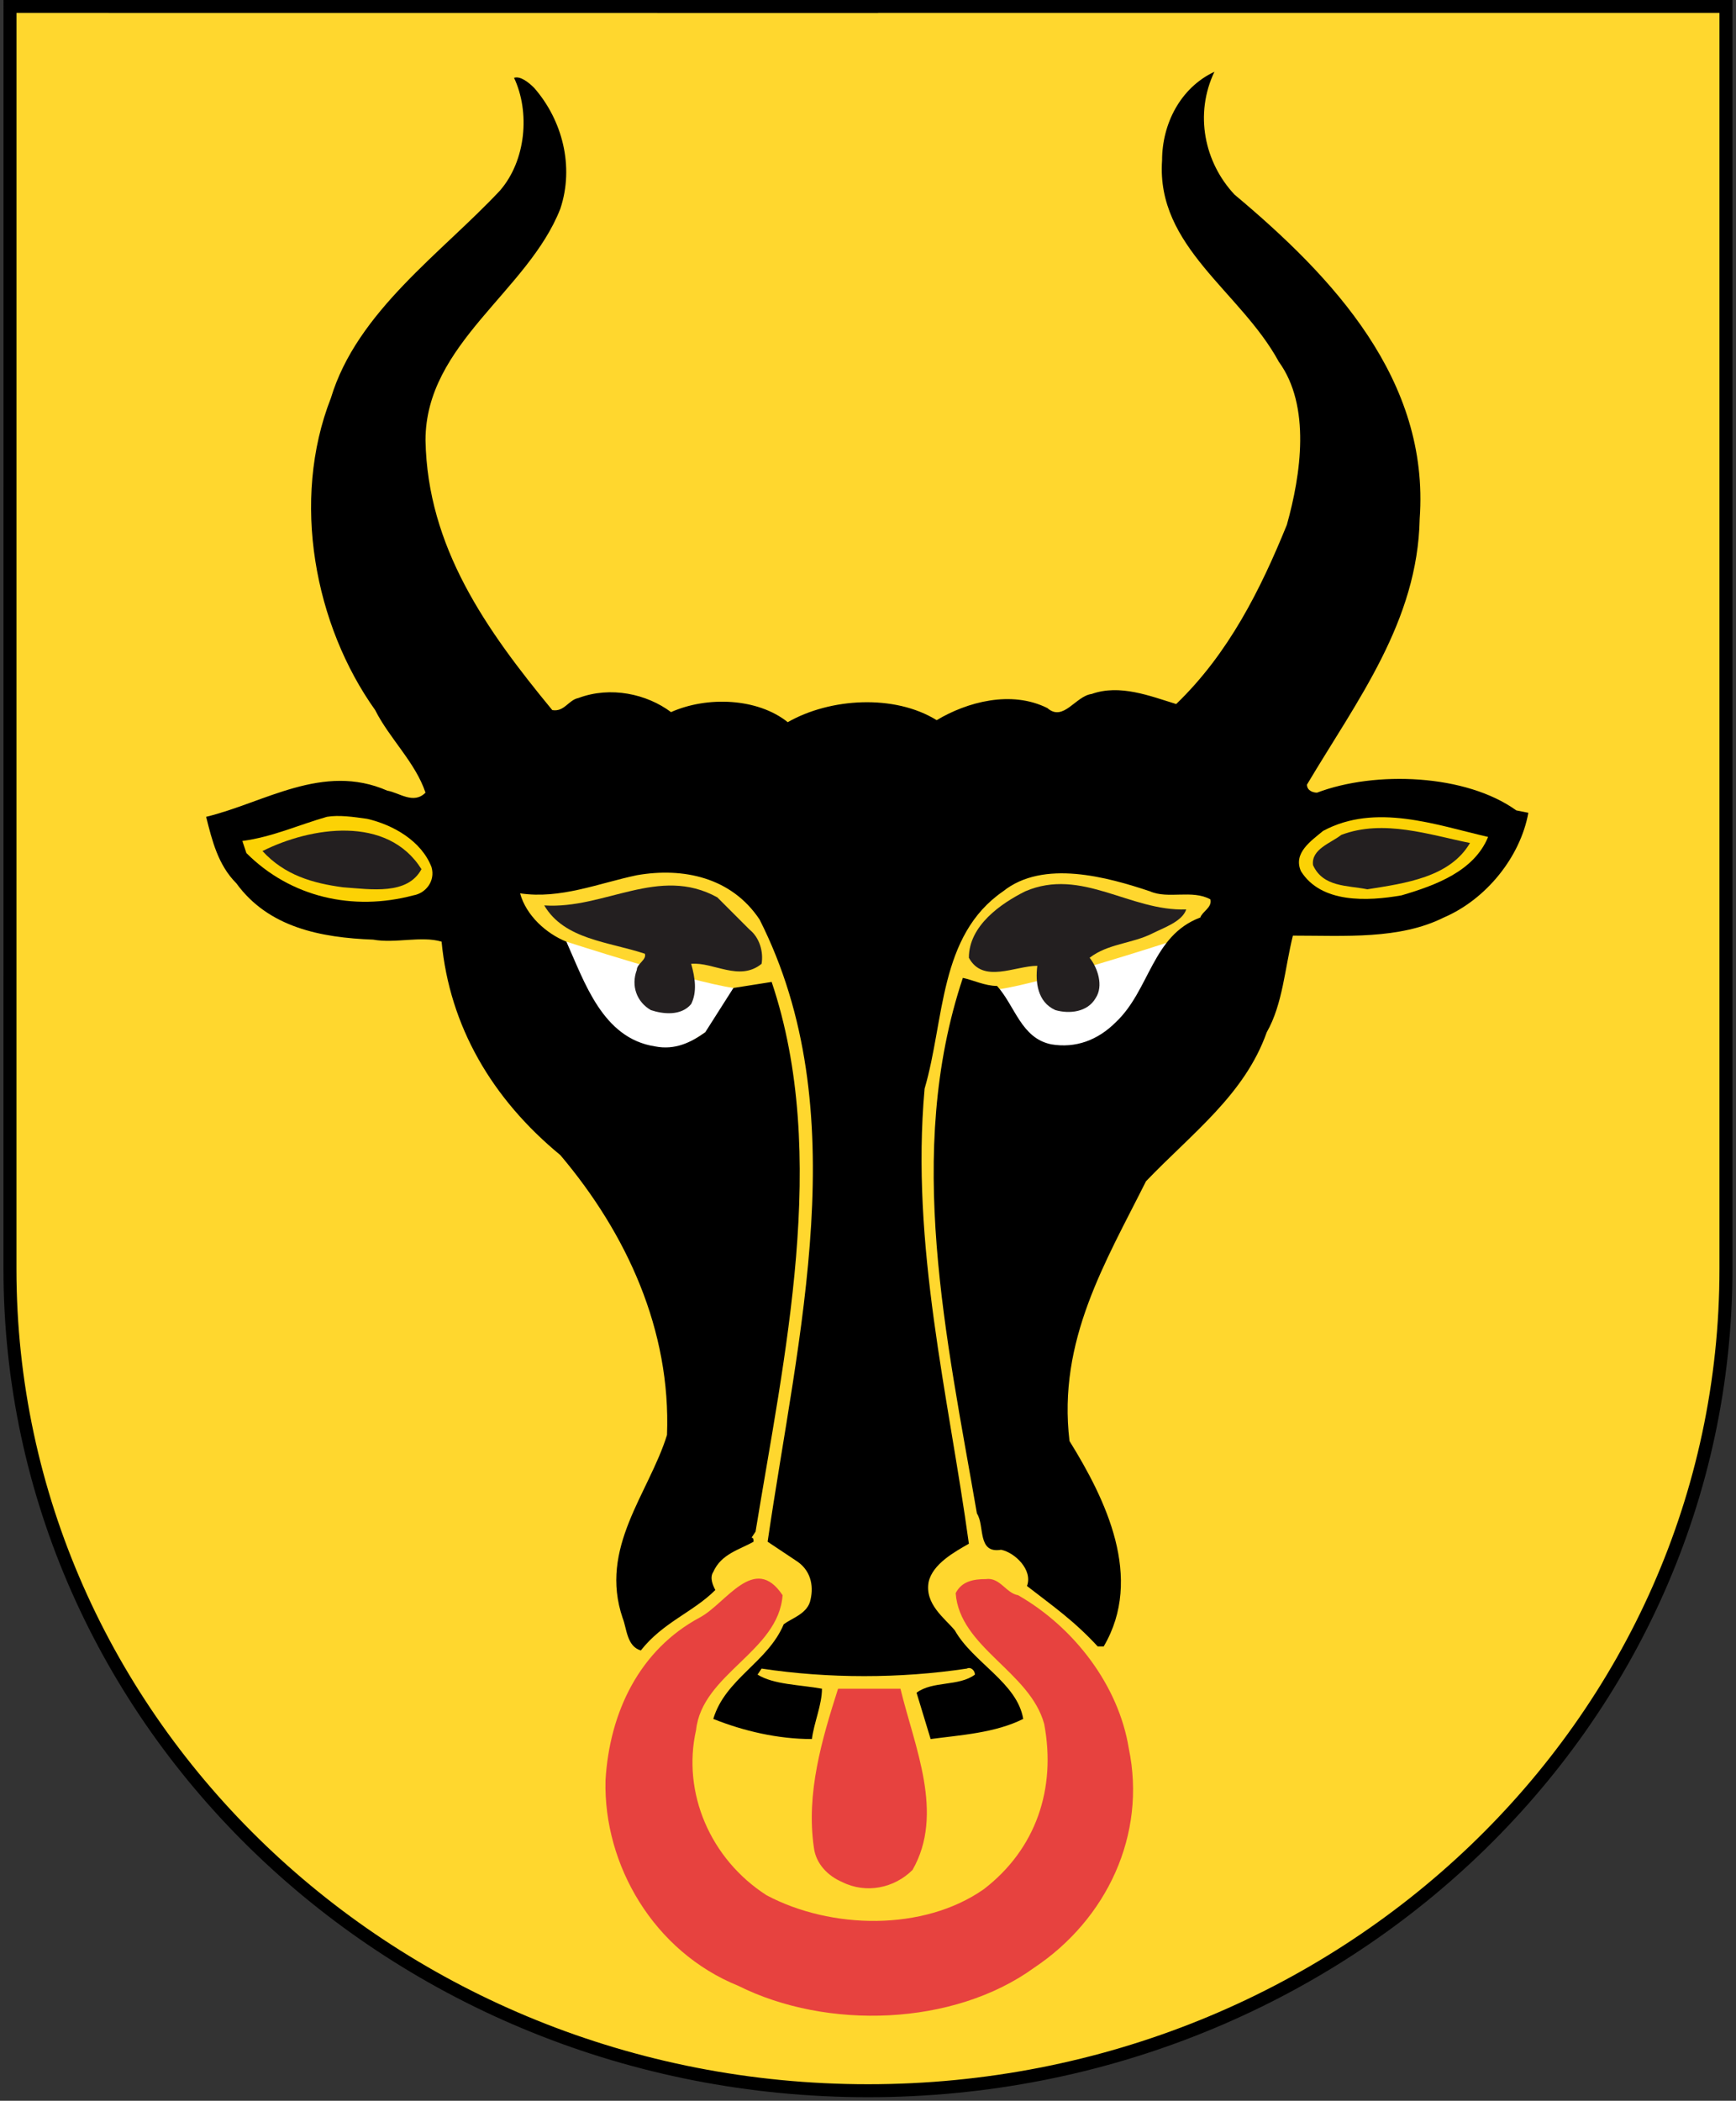
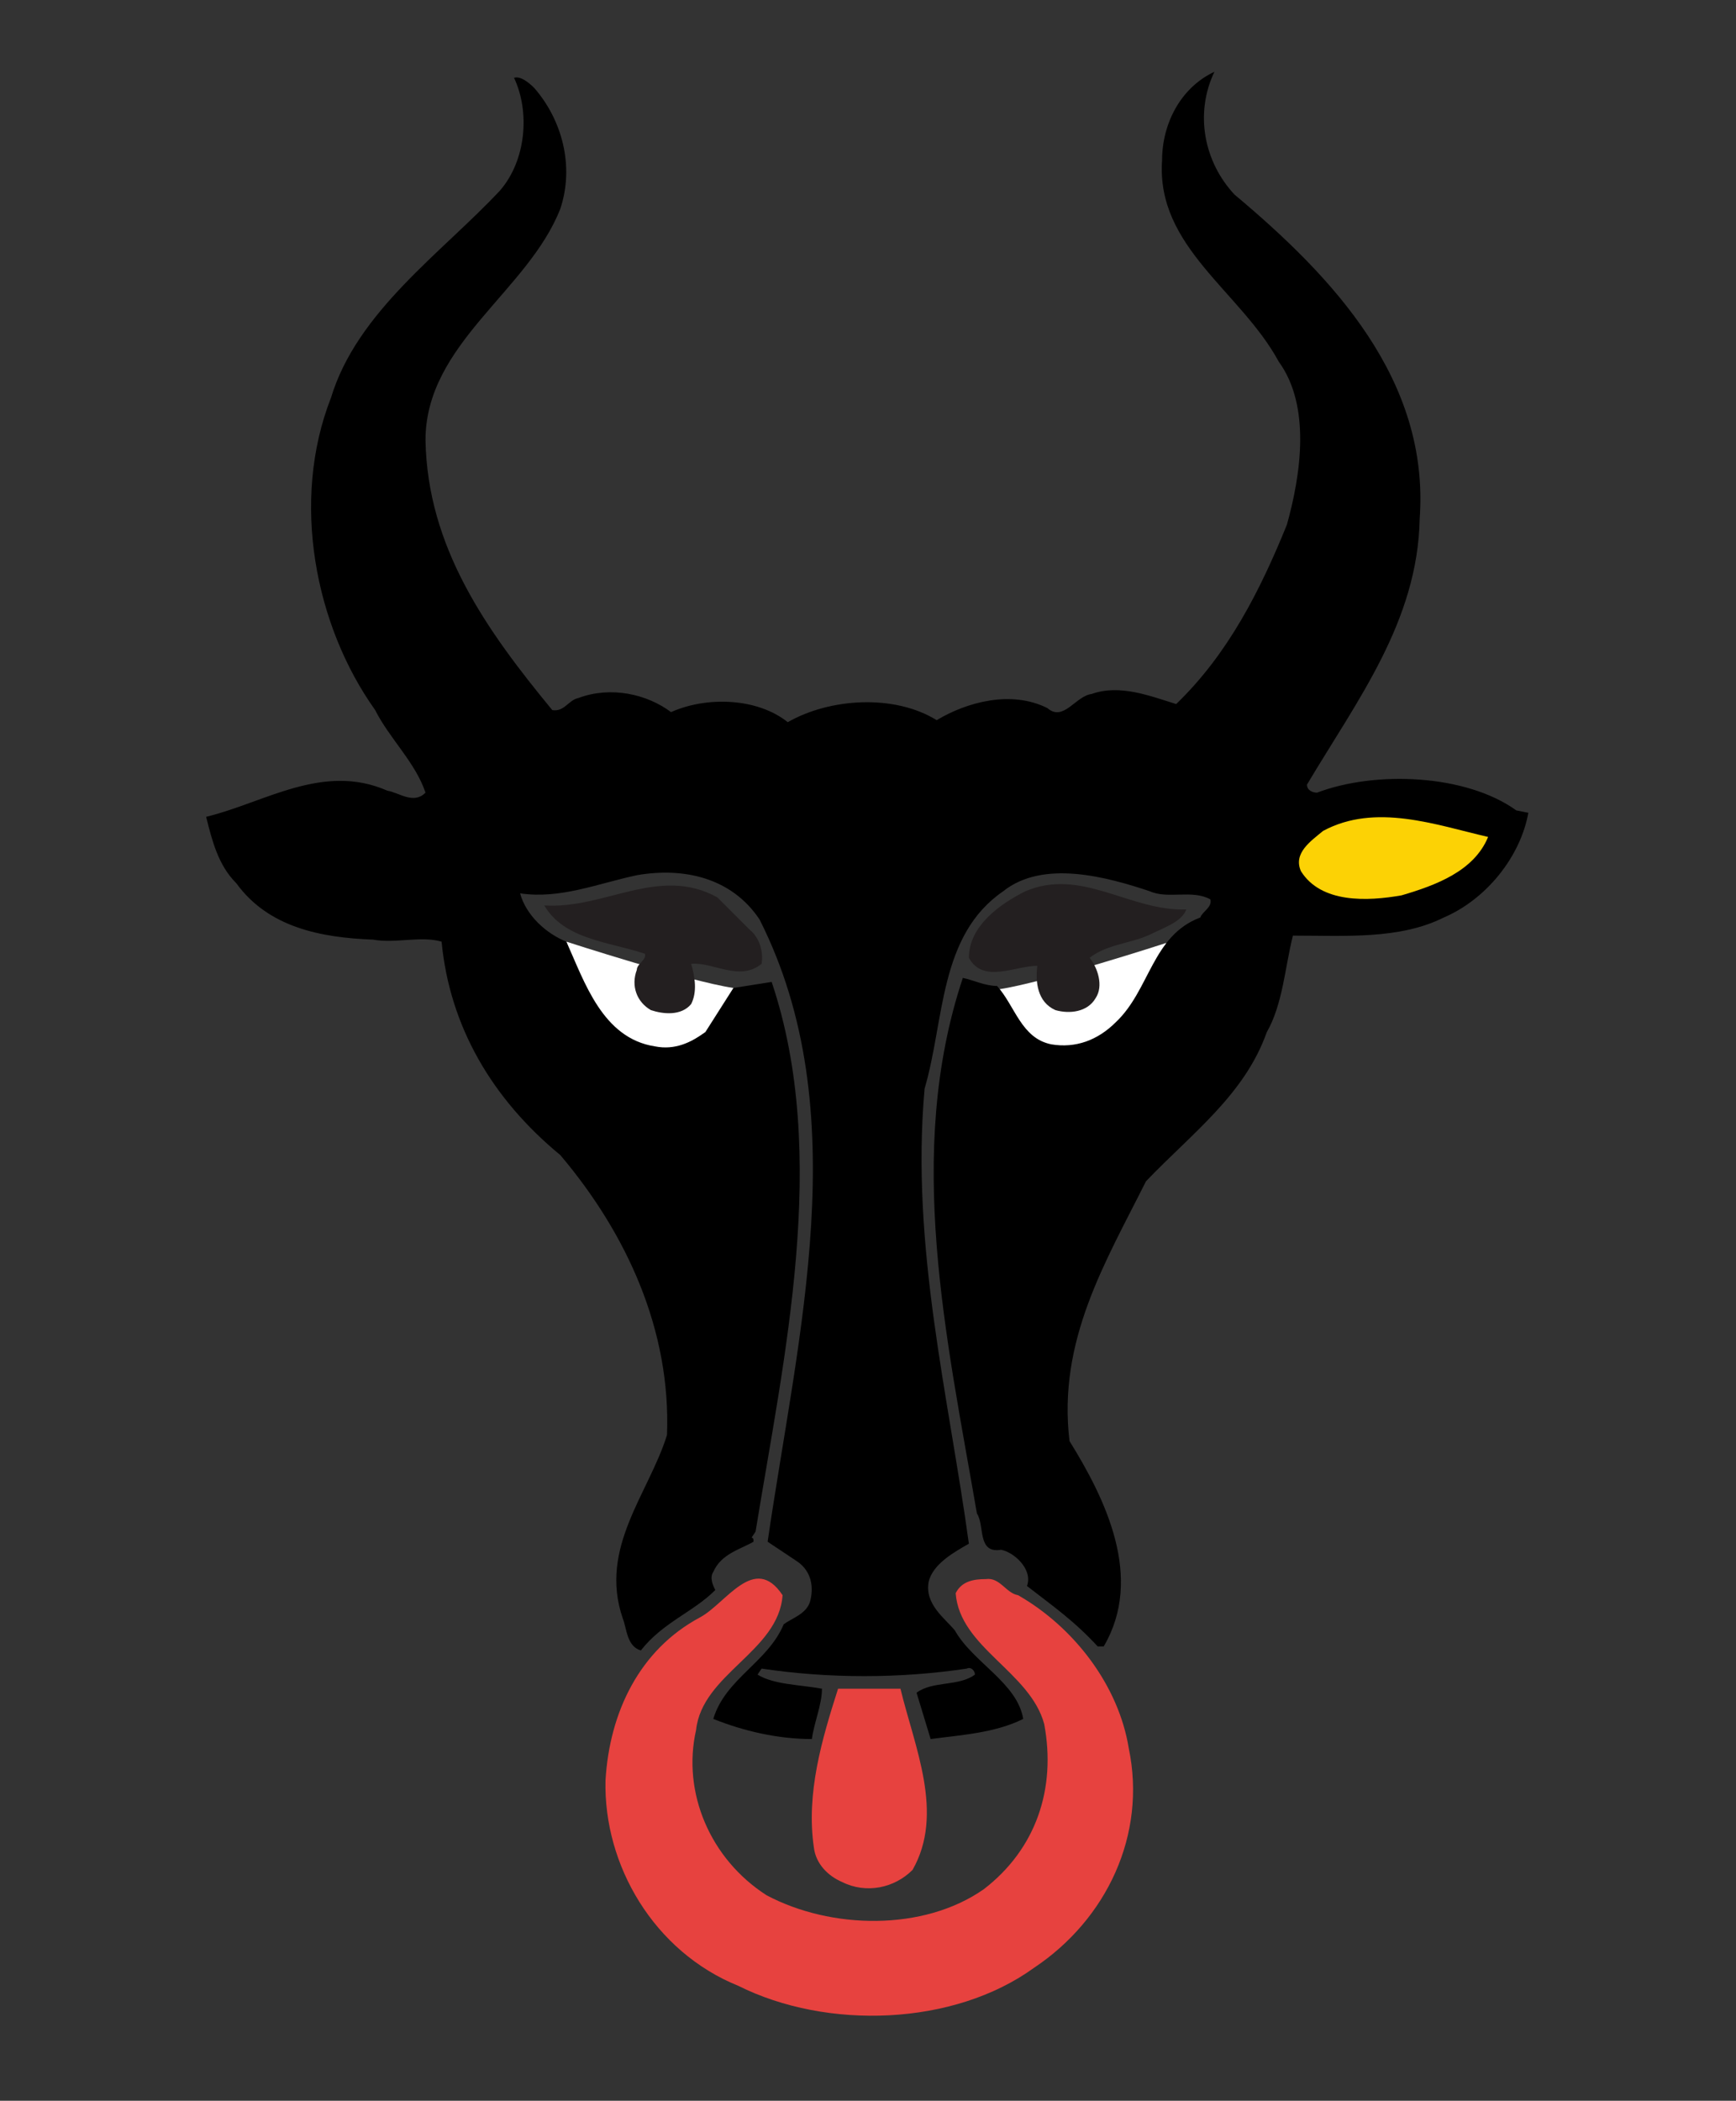
<svg xmlns="http://www.w3.org/2000/svg" xmlns:ns1="http://sodipodi.sourceforge.net/DTD/sodipodi-0.dtd" xmlns:ns2="http://www.inkscape.org/namespaces/inkscape" viewBox="0 0 1900 2298" version="1.1" id="svg911" ns1:docname="Wappen_Uri_alt.svg" ns2:version="1.1.2 (0a00cf5339, 2022-02-04)">
  <rect x="0" y="0" width="1900" height="2298" fill="#333333" stroke="none" />
  <defs id="defs915" />
  <ns1:namedview id="namedview913" pagecolor="#ffffff" bordercolor="#666666" borderopacity="1.0" ns2:pageshadow="2" ns2:pageopacity="0.0" ns2:pagecheckerboard="0" showgrid="false" ns2:zoom="0.12031277" ns2:cx="-772.98528" ns2:cy="1147.0104" ns2:window-width="1551" ns2:window-height="991" ns2:window-x="26" ns2:window-y="23" ns2:window-maximized="0" ns2:current-layer="svg911" />
  <title id="title847">Wappen Uri</title>
-   <path d="m949.3 7.079h939.7v1381c0 497-420 899-939 899-518.6 0-939.1-402-939.1-899l0.04-1381 938.4 0.079z" fill="#ffd72e" id="path849" />
-   <path d="M 949.3,7 H 1889 v 1381 c 0,497 -420,899 -939,899 C 431.4,2287 10.9,1885 10.9,1388 L 10.94,7 949.34,7.079 Z" stroke="#000000" stroke-width="14.2" fill="none" id="path909" ns1:nodetypes="ccsscccc" />
  <path style="fill:#ffffff;fill-opacity:1;stroke:none;stroke-width:16.52px;stroke-linecap:butt;stroke-linejoin:miter;stroke-opacity:1" d="m 619.884,1030.066 c 0,0 25.276,86.333 65.32,105.347 40.044,19.014 56.35,15.055 86.662,-6.228 30.312,-21.283 26.709,-30.856 30.837,-48.467 -49.43,-7.314 -182.819,-50.652 -182.819,-50.652" id="path1184" ns1:nodetypes="czzcc" />
  <path style="fill:#ffffff;fill-opacity:1;stroke:none;stroke-width:16.52px;stroke-linecap:butt;stroke-linejoin:miter;stroke-opacity:1" d="m 1276.447,1031.458 c 0,0 -25.276,86.333 -65.32,105.347 -40.044,19.014 -56.35,15.055 -86.662,-6.228 -30.312,-21.283 -26.709,-30.856 -30.837,-48.467 49.429,-7.314 182.819,-50.652 182.819,-50.652" id="path1184-3" ns1:nodetypes="czzcc" />
  <path d="m 1329.133,78.517 c -22.026,46.255 -11.013,99.119 22.026,134.361 107.929,90.317 213.656,202.652 202.643,354.634 -2.203,112.335 -68.282,198.237 -123.348,290.748 0,6.608 6.608,8.811 11.004,8.811 63.885,-24.229 163.004,-20.247 218.07,19.401 l 13.207,2.626 c -8.802,48.449 -46.247,94.705 -92.502,114.528 -48.458,24.229 -107.929,19.833 -165.198,19.833 -8.81,35.242 -11.013,74.89 -28.634,105.727 -24.229,68.282 -81.498,110.114 -132.158,162.986 -44.062,88.106 -96.916,174.017 -83.7,284.149 39.639,63.868 81.498,149.779 37.445,224.651 h -6.608 c -26.432,-28.625 -49.372,-44.284 -77.368,-66.079 6.608,-17.612 -13.337,-36.67 -28.359,-39.639 -26.432,4.405 -17.63,-26.441 -26.432,-39.648 -33.04,-191.63 -79.295,-394.281 -15.418,-585.902 11.013,2.203 24.22,8.811 37.445,8.811 19.815,22.026 26.432,57.269 59.471,63.885 26.423,4.396 50.661,-4.414 70.484,-24.229 37.445,-35.251 39.648,-94.713 92.511,-114.546 2.203,-6.599 13.216,-11.004 11.013,-19.824 -19.824,-11.013 -46.255,0 -66.079,-8.802 -46.255,-15.418 -116.74,-35.251 -160.793,0 -70.484,48.458 -63.877,140.96 -85.912,215.859 -15.41,171.806 26.441,337.004 48.467,497.788 -15.427,8.819 -39.648,22.026 -44.053,41.859 -4.414,24.22 17.621,39.648 28.625,52.855 19.833,35.251 68.291,57.278 74.899,96.925 -30.837,15.418 -68.282,17.612 -101.321,22.026 L 1003.143,1851.65 c 17.621,-13.225 46.255,-6.625 63.877,-19.832 0,-4.405 -4.405,-8.819 -8.81,-6.599 -72.687,11.013 -151.982,11.013 -224.669,0 l -4.405,6.599 c 17.612,11.013 46.255,11.013 70.484,15.427 0,17.612 -8.811,37.445 -11.013,55.066 -37.445,0 -74.899,-8.819 -107.938,-22.026 13.225,-44.053 59.48,-61.674 77.101,-103.533 8.811,-6.599 24.229,-11.013 28.634,-24.22 4.405,-15.418 2.203,-33.04 -13.216,-44.053 l -33.04,-22.026 c 33.04,-226.889 96.916,-471.373 -8.811,-680.624 -30.837,-46.247 -83.709,-57.269 -134.361,-48.449 -41.85,8.811 -83.7,26.423 -127.753,19.824 6.608,24.22 28.634,44.053 50.661,52.863 19.824,44.053 39.648,105.718 96.916,114.528 22.026,4.405 39.648,-4.396 55.066,-15.41 l 30.837,-48.467 41.85,-6.599 c 63.877,189.427 13.216,411.885 -17.621,601.32 l -4.405,6.608 c 2.203,0 2.203,2.194 2.203,4.405 -15.418,8.802 -35.242,13.207 -44.062,33.04 -4.396,6.608 0,15.401 2.211,19.815 -24.229,24.238 -57.269,35.251 -81.498,66.079 -15.418,-4.414 -15.418,-24.22 -19.833,-35.233 -26.423,-77.092 28.643,-136.572 48.467,-200.458 4.405,-114.52 -44.053,-220.264 -116.74,-306.149 -74.89,-61.674 -121.145,-140.969 -129.964,-233.48 -22.018,-6.608 -50.652,2.203 -74.881,-2.211 -57.277,-2.194 -114.537,-13.216 -149.779,-61.665 -19.824,-19.833 -26.432,-46.255 -33.04,-72.687 63.877,-15.418 127.753,-59.471 198.237,-28.634 13.216,2.203 28.634,15.41 41.85,2.203 -11.013,-33.04 -39.647,-59.48 -55.066,-90.308 -66.079,-92.52 -92.52,-229.074 -48.458,-341.409 28.634,-94.722 121.136,-158.599 185.022,-226.881 28.634,-33.04 33.04,-85.903 15.418,-123.348 6.608,-2.203 15.418,4.405 22.026,11.013 30.828,35.242 44.053,85.912 28.634,132.167 -35.242,90.299 -147.577,147.568 -147.577,253.303 2.203,116.731 66.079,207.048 138.766,295.154 13.216,2.203 17.621,-11.013 28.634,-13.225 35.242,-13.216 74.89,-4.396 101.321,15.427 39.648,-17.621 94.713,-15.427 127.753,11.013 46.255,-26.44 116.731,-30.837 162.995,-2.203 33.04,-19.824 81.498,-33.04 121.145,-13.225 17.621,15.427 30.828,-13.207 48.458,-15.41 30.837,-11.022 63.877,2.203 92.511,11.004 57.269,-55.066 92.511,-125.542 121.136,-196.035 15.427,-55.066 26.441,-129.956 -8.802,-178.405 -41.85,-77.101 -134.361,-125.55 -127.753,-220.273 0,-39.648 19.824,-79.295 57.269,-96.916 v 0" style="fill:#000000;fill-opacity:1;fill-rule:nonzero;stroke:none;stroke-width:2.203" id="path16" />
-   <path d="m 472.307,948.559 c 4.405,15.427 -6.608,28.643 -19.824,30.837 -66.079,17.63 -134.37,2.203 -182.819,-46.247 l -4.405,-13.216 c 33.04,-4.414 61.674,-17.63 92.511,-26.432 13.216,-2.203 28.634,0 44.053,2.194 28.634,6.608 59.471,24.238 70.484,52.863 v 0" style="fill:#fcd205;fill-opacity:1;fill-rule:nonzero;stroke:none;stroke-width:2.203" id="path18" />
  <path d="m 1628.692,915.52 c -15.418,37.454 -57.269,52.863 -94.713,63.877 -37.445,6.617 -88.106,8.819 -110.132,-26.423 -8.811,-19.824 11.013,-33.04 24.229,-44.053 57.269,-30.837 123.348,-6.617 180.616,6.599 v 0" style="fill:#fcd205;fill-opacity:1;fill-rule:nonzero;stroke:none;stroke-width:2.203" id="path20" />
-   <path d="m 1608.869,922.137 c -22.026,37.445 -70.484,44.053 -112.335,50.652 -22.035,-4.405 -48.458,-2.203 -59.471,-26.432 -2.203,-17.621 19.824,-24.22 30.837,-33.04 46.255,-17.621 96.916,0 140.969,8.819 v 0" style="fill:#231f20;fill-opacity:1;fill-rule:nonzero;stroke:none;stroke-width:2.203" id="path22" />
-   <path d="m 461.294,950.762 c -15.418,28.634 -55.066,22.026 -85.903,19.824 -33.04,-4.396 -63.877,-13.207 -88.106,-39.639 52.863,-26.44 136.564,-39.647 174.008,19.815 v 0" style="fill:#231f20;fill-opacity:1;fill-rule:nonzero;stroke:none;stroke-width:2.203" id="path24" />
  <path d="m 1298.297,994.815 c -4.405,13.225 -24.229,19.824 -37.445,26.441 -22.026,11.013 -48.458,11.013 -68.282,26.423 8.811,11.022 15.418,30.837 6.608,44.062 -8.811,15.418 -28.634,17.621 -44.053,13.207 -19.824,-8.802 -22.026,-30.828 -19.824,-48.449 -24.238,0 -59.471,19.824 -74.89,-8.819 0,-35.242 35.242,-59.462 61.674,-72.678 61.674,-26.44 114.537,22.026 176.211,19.815 v 0" style="fill:#231f20;fill-opacity:1;fill-rule:nonzero;stroke:none;stroke-width:2.203" id="path26" />
  <path d="m 820.324,1016.841 c 11.013,8.819 15.418,24.238 13.216,37.454 -24.229,19.824 -52.872,-2.203 -77.092,0 4.405,15.41 6.608,30.837 0,44.053 -11.013,13.207 -30.837,11.013 -44.053,6.599 -15.418,-8.802 -22.026,-26.432 -15.418,-44.053 0,-6.599 11.013,-11.013 8.811,-17.612 -39.648,-13.216 -88.106,-15.427 -110.132,-52.863 66.079,4.396 125.55,-44.062 189.427,-8.819 l 35.242,35.242 v 0" style="fill:#231f20;fill-opacity:1;fill-rule:nonzero;stroke:none;stroke-width:2.203" id="path28" />
  <path d="m 856.52,1744.959 c -4.405,61.674 -88.106,85.894 -94.705,147.586 -15.427,68.273 15.427,140.951 77.092,180.599 70.493,37.445 171.797,39.648 237.876,-6.608 57.277,-44.053 79.304,-110.132 66.079,-180.616 -15.418,-57.26 -92.511,-83.7 -96.907,-143.172 6.617,-13.207 19.815,-15.401 33.04,-15.401 15.41,-2.22 22.026,15.401 35.242,17.612 61.665,35.233 110.132,99.119 121.145,167.392 19.824,94.713 -24.229,187.224 -103.533,240.097 -88.106,63.868 -226.863,68.273 -323.779,19.815 -92.511,-37.428 -147.577,-132.159 -145.374,-224.67 4.396,-74.881 37.436,-143.154 103.515,-178.414 28.643,-15.418 59.48,-70.484 90.308,-24.22 v 0" style="fill:#e7423f;fill-opacity:1;fill-rule:nonzero;stroke:none;stroke-width:2.203" id="path30" />
  <path d="m 985.522,1847.245 c 15.418,63.859 48.458,136.564 13.216,198.238 -19.833,19.806 -50.661,26.432 -77.092,13.207 -15.418,-6.608 -28.634,-19.815 -30.837,-37.454 -8.811,-59.454 8.811,-118.925 26.432,-173.991 h 68.282 v 0" style="fill:#e7423f;fill-opacity:1;fill-rule:nonzero;stroke:none;stroke-width:2.203" id="path32" />
</svg>